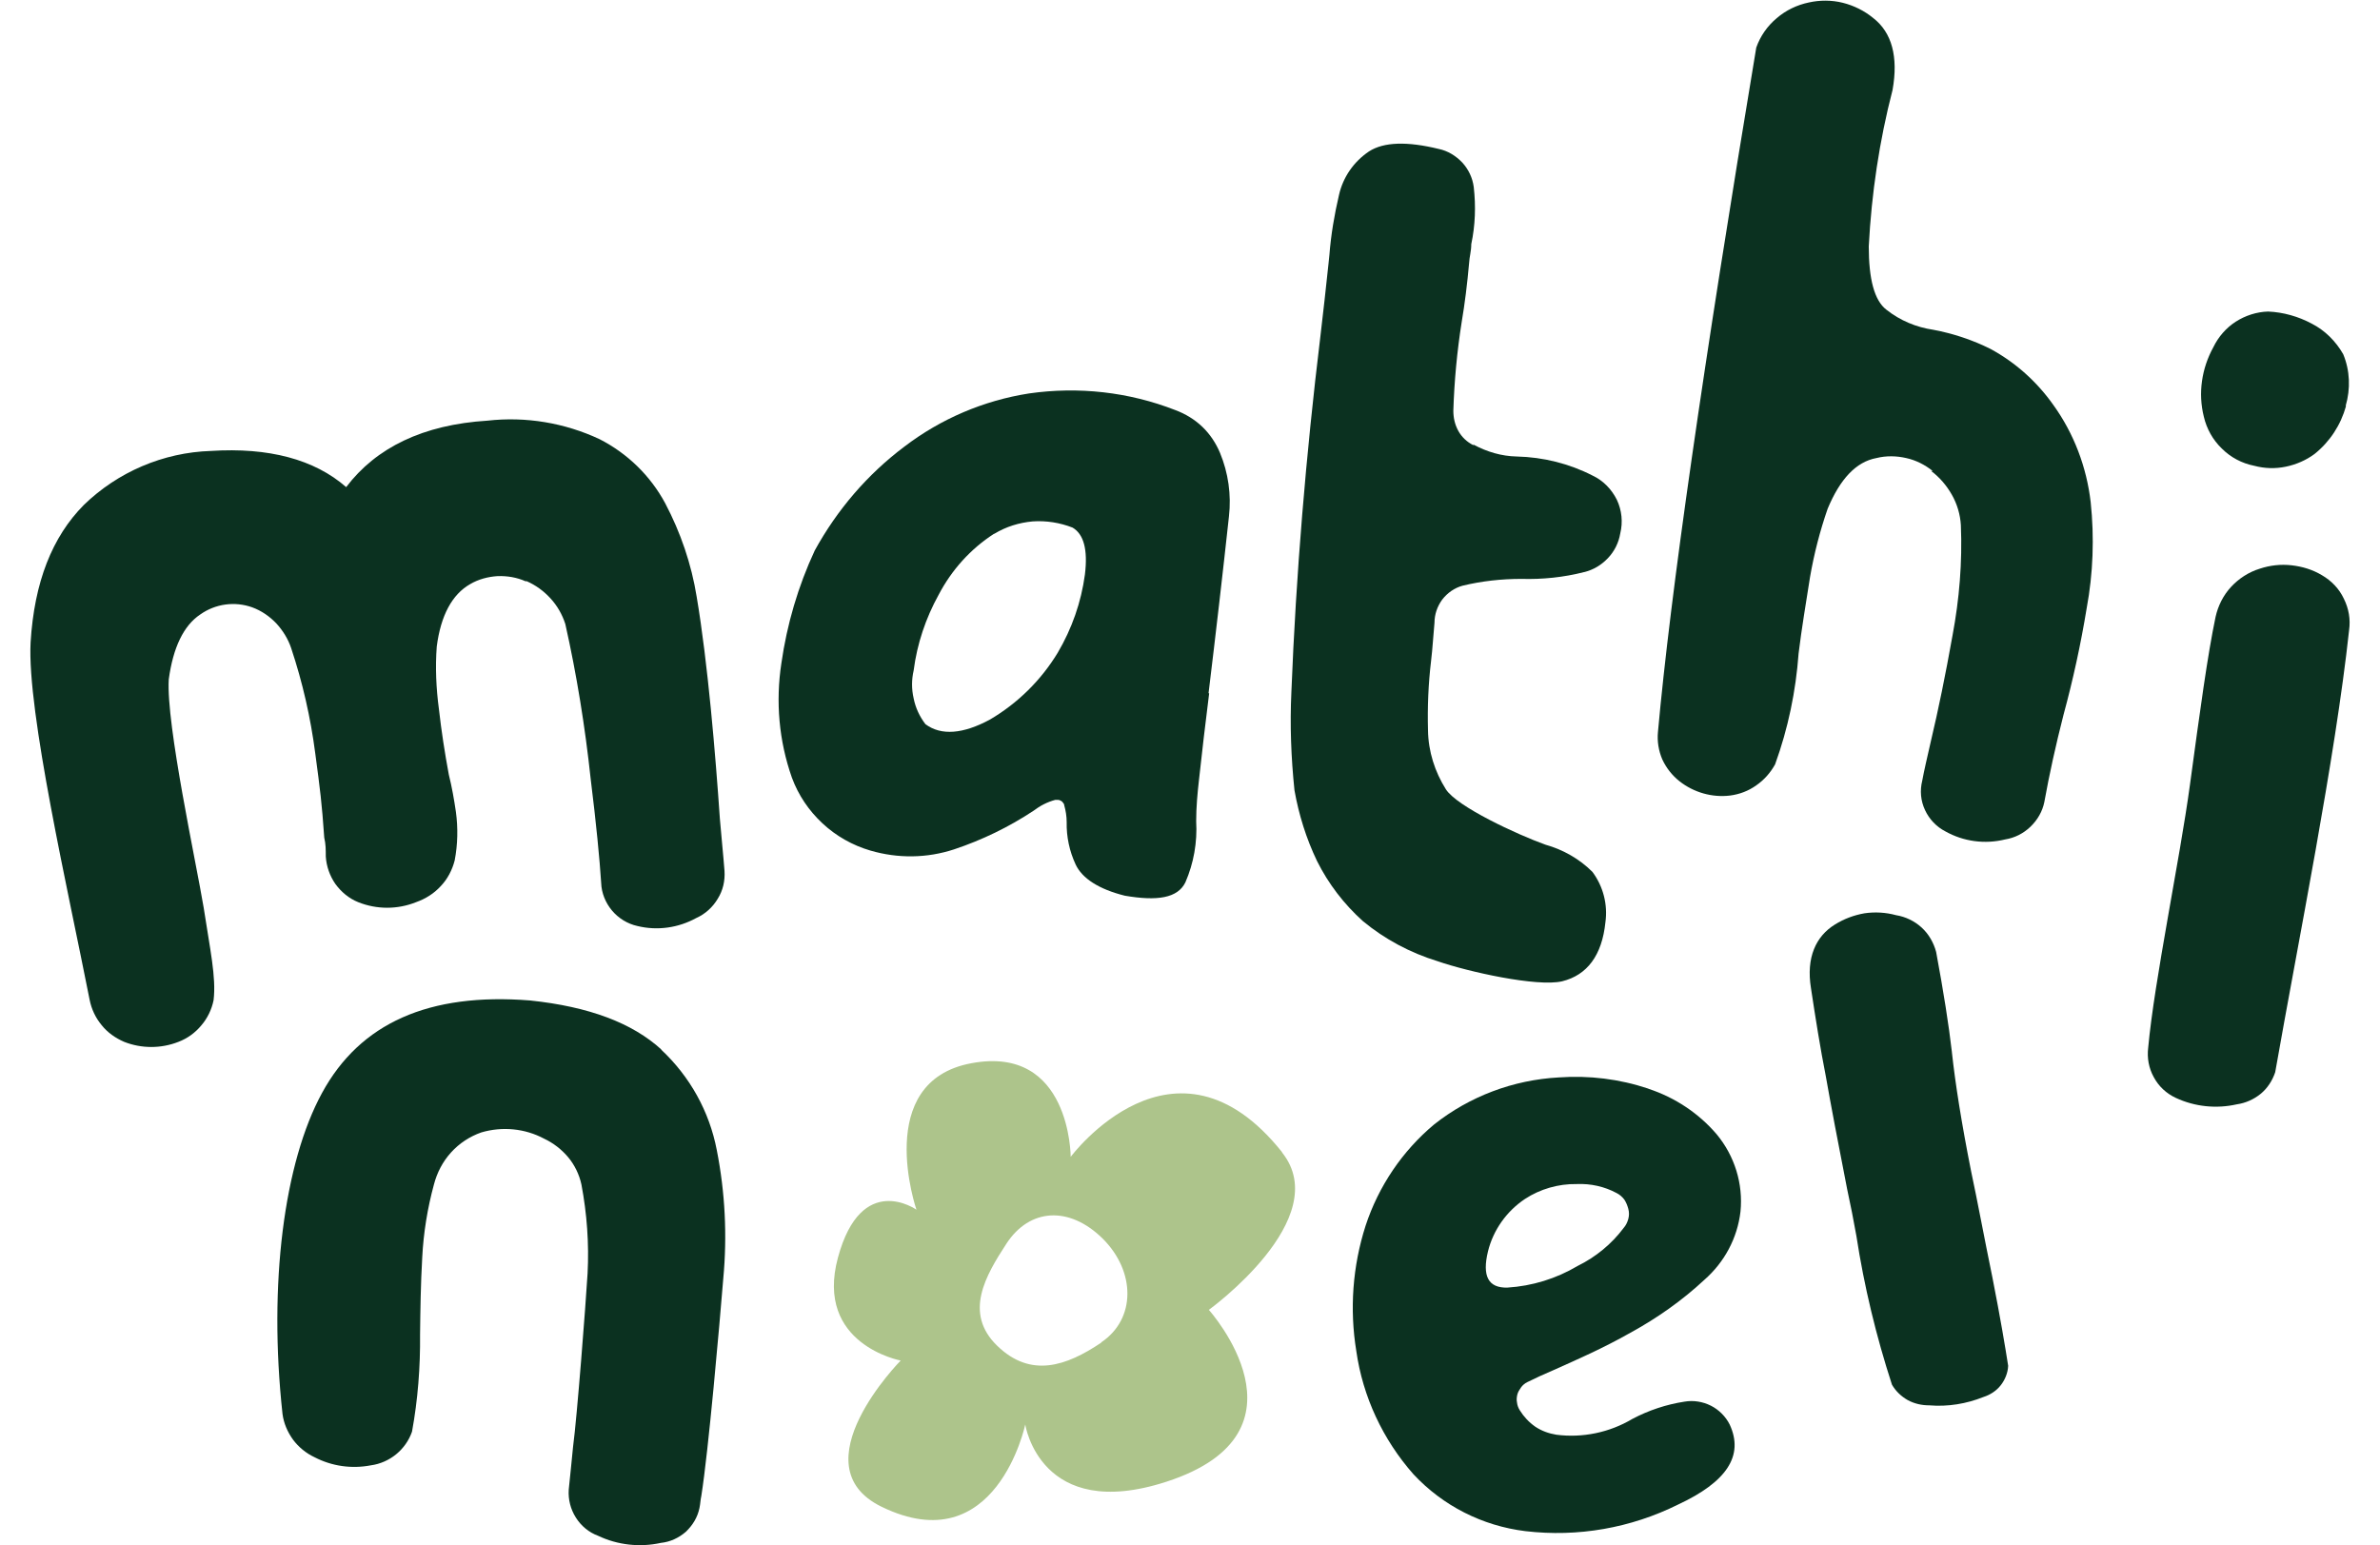
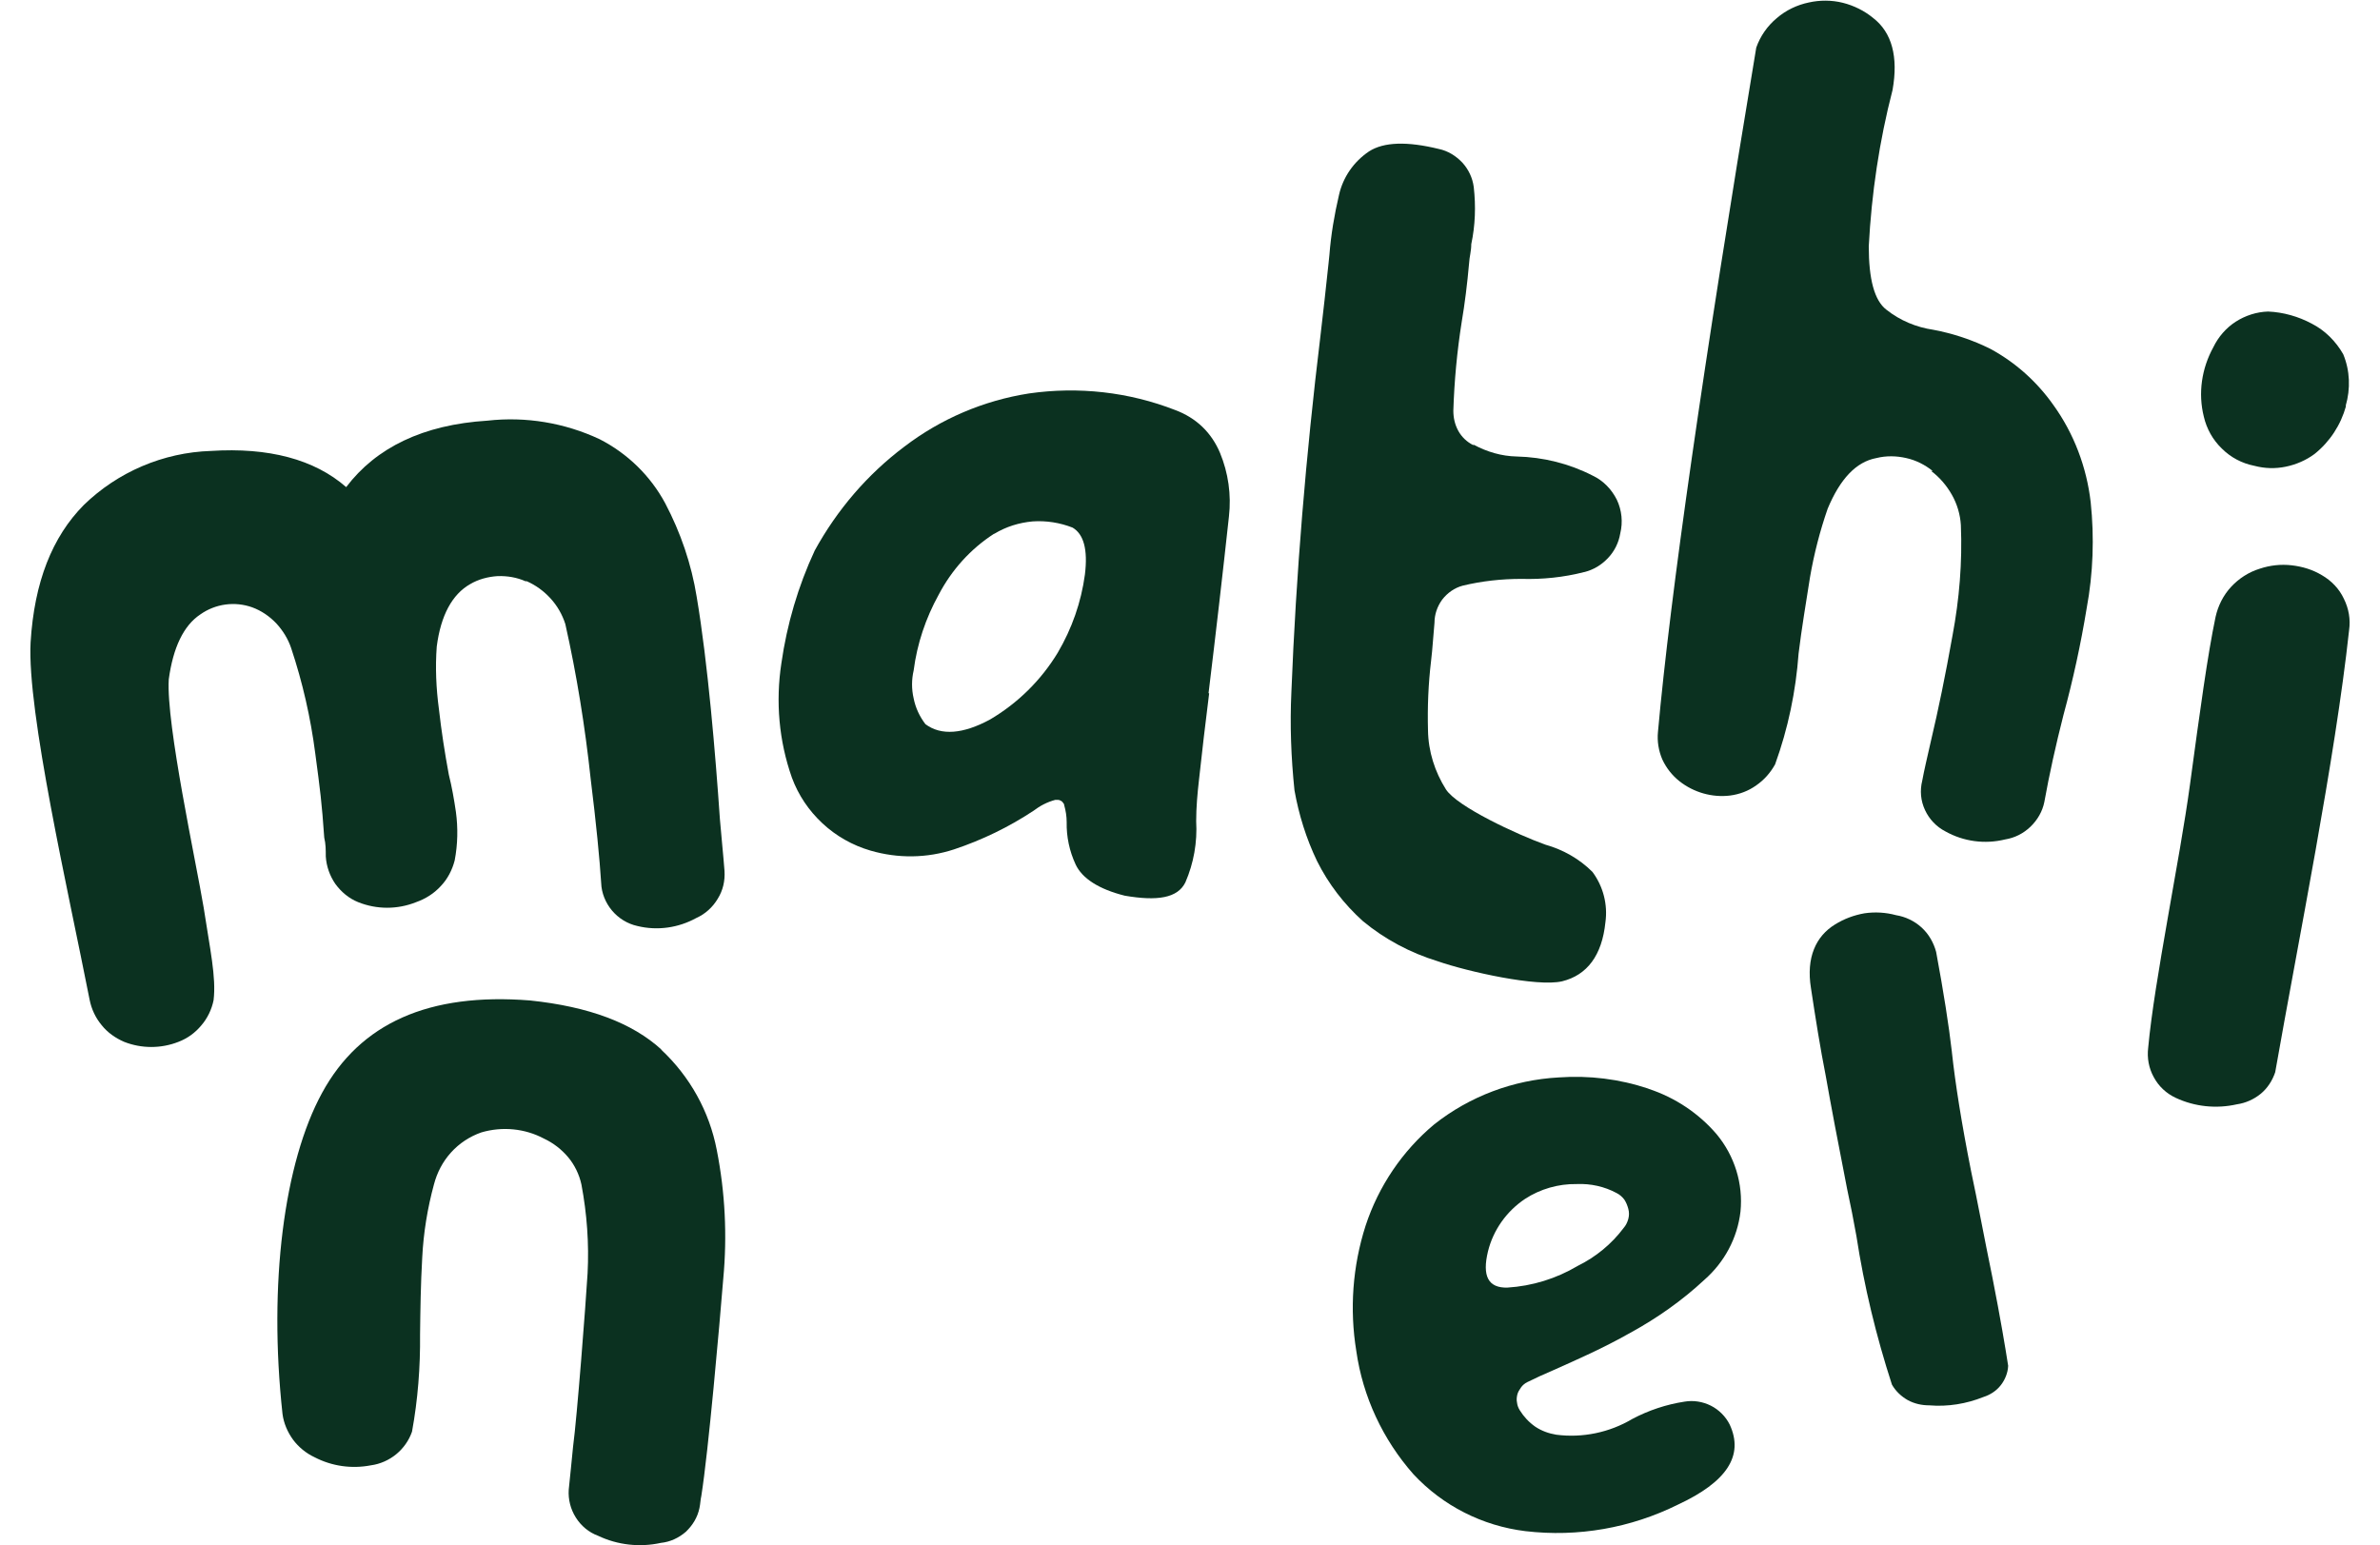
<svg xmlns="http://www.w3.org/2000/svg" id="Calque_1" data-name="Calque 1" viewBox="0 0 77 50">
  <defs>
    <style>
      .cls-1 {
        fill: #0b3120;
      }

      .cls-2 {
        fill: #adc48b;
      }
    </style>
  </defs>
  <path class="cls-1" d="M17.01,18.81c-.29-.13-.6-.18-.91-.17-.31.02-.62.1-.89.26-.58.33-.95,1.01-1.08,2.02-.05.67-.02,1.35.07,2.02.08.71.19,1.42.32,2.12.1.4.17.8.23,1.21.07.52.06,1.05-.04,1.57-.08.31-.23.6-.45.83-.22.24-.49.41-.8.52-.6.24-1.27.24-1.87,0-.3-.12-.55-.33-.74-.59-.18-.26-.29-.57-.31-.89,0-.21,0-.4-.05-.61-.08-1.15-.13-1.52-.29-2.72-.15-1.16-.41-2.3-.78-3.41-.1-.3-.27-.57-.48-.8-.22-.23-.48-.41-.78-.52-.28-.1-.58-.13-.87-.09-.29.04-.57.15-.81.32-.54.36-.88,1.07-1.02,2.1-.09,1.45.89,5.94,1.13,7.39.2,1.32.41,2.25.32,2.99-.06.3-.2.59-.4.82-.2.24-.45.42-.74.53-.56.22-1.19.22-1.75,0-.28-.12-.54-.3-.73-.54-.2-.24-.33-.52-.39-.82-.69-3.51-2.03-9.33-1.91-11.57.12-1.95.7-3.41,1.72-4.44,1.1-1.07,2.57-1.7,4.11-1.75,1.87-.12,3.35.27,4.38,1.17.97-1.28,2.49-2.02,4.57-2.15,1.24-.14,2.5.07,3.63.6.9.46,1.64,1.18,2.12,2.07.5.95.85,1.97,1.02,3.03.36,2.13.61,5.13.75,7.18.05.61.11,1.16.15,1.69.02.32-.05.63-.22.9-.16.27-.4.49-.69.62-.58.32-1.26.42-1.91.26-.32-.07-.61-.25-.82-.5-.21-.25-.34-.57-.35-.89-.05-.78-.16-1.92-.34-3.37-.18-1.68-.45-3.36-.82-5.01-.1-.31-.26-.59-.48-.83-.22-.24-.48-.43-.78-.56Z" />
  <path class="cls-1" d="M39.12,22.43c-.12.95-.23,1.89-.33,2.81-.05.44-.09.88-.09,1.33.04.68-.08,1.36-.35,1.98-.25.51-.91.61-1.96.43-.84-.21-1.38-.56-1.59-1.01-.2-.43-.3-.9-.29-1.37,0-.19-.03-.37-.08-.55,0-.03-.02-.06-.04-.08-.02-.03-.04-.05-.07-.06-.03-.02-.05-.03-.09-.03-.03,0-.06,0-.09,0-.26.07-.49.19-.7.35-.8.53-1.67.95-2.57,1.25-.88.29-1.82.3-2.71.04-.58-.17-1.11-.47-1.55-.88-.44-.41-.78-.91-.99-1.48-.42-1.19-.53-2.46-.34-3.7.18-1.26.54-2.49,1.08-3.65.72-1.31,1.7-2.46,2.9-3.36,1.18-.9,2.56-1.49,4.03-1.72,1.6-.23,3.23-.05,4.74.54.32.12.62.3.87.54.25.24.44.53.57.84.27.65.37,1.36.29,2.06-.2,1.84-.42,3.75-.66,5.72ZM32.16,17.27c-.76.49-1.37,1.17-1.79,1.97-.42.76-.7,1.59-.81,2.45-.07.3-.07.61,0,.91.06.3.19.58.38.83.51.38,1.22.32,2.09-.15.9-.53,1.65-1.27,2.19-2.16.46-.78.76-1.64.88-2.53.1-.81-.04-1.31-.4-1.52-.41-.16-.85-.23-1.29-.2-.44.04-.86.17-1.24.4Z" />
  <path class="cls-1" d="M47.68,14.39c.43.23.9.37,1.39.38.86.02,1.7.23,2.46.62.34.16.61.44.78.78.16.34.2.72.11,1.09-.05.3-.19.58-.4.8-.21.22-.47.38-.77.45-.66.17-1.35.24-2.03.22-.64,0-1.28.07-1.9.22-.26.07-.49.23-.66.45-.16.22-.25.48-.25.75-.04.41-.06.82-.11,1.23-.09.75-.12,1.5-.1,2.25.01.68.22,1.34.58,1.91.36.56,2.3,1.46,3.22,1.79.57.16,1.1.46,1.52.88.35.47.5,1.06.42,1.63-.11,1.07-.59,1.71-1.4,1.91-.81.19-3.05-.31-4.03-.65-.88-.27-1.71-.71-2.42-1.3-.61-.55-1.11-1.2-1.48-1.94-.35-.73-.59-1.5-.73-2.29-.11-1.06-.15-2.12-.1-3.18.15-3.81.47-7.65.94-11.52.09-.78.18-1.55.26-2.33l.03-.29c.05-.65.16-1.3.31-1.94.13-.58.48-1.08.97-1.41.48-.31,1.24-.33,2.26-.08.29.06.55.22.76.44.2.22.33.49.37.79.07.62.05,1.24-.08,1.85,0,.23-.06.41-.07.61-.06.68-.14,1.32-.24,1.91-.15.95-.24,1.91-.27,2.87,0,.23.05.45.16.65.11.2.28.36.48.46Z" />
  <path class="cls-1" d="M62.53,15.24c-.25-.2-.54-.35-.86-.42-.31-.07-.64-.08-.96,0-.66.12-1.18.68-1.58,1.64-.25.72-.44,1.46-.57,2.21-.13.83-.27,1.65-.37,2.47-.09,1.23-.34,2.43-.76,3.59-.15.27-.35.5-.61.68-.25.18-.54.29-.85.33-.58.07-1.17-.1-1.63-.46-.24-.19-.43-.43-.56-.71-.12-.28-.17-.59-.14-.89.4-4.44,1.46-11.82,3.18-22.14.13-.37.36-.7.66-.95.3-.26.66-.43,1.04-.51.36-.08.74-.08,1.1.01.36.09.7.26.98.49.61.47.82,1.26.63,2.33-.43,1.66-.68,3.35-.77,5.06,0,1.06.18,1.75.57,2.05.44.35.97.57,1.52.65.64.12,1.27.33,1.85.62.81.44,1.5,1.06,2.03,1.81.67.93,1.08,2.02,1.21,3.15.12,1.14.08,2.3-.13,3.43-.19,1.16-.44,2.31-.75,3.45-.25.98-.46,1.93-.62,2.82-.06.3-.22.58-.45.8-.23.22-.51.36-.82.41-.65.16-1.34.07-1.93-.26-.29-.15-.52-.39-.66-.69-.14-.3-.17-.63-.09-.95.06-.33.16-.75.28-1.28.24-1.01.47-2.13.7-3.42.22-1.17.32-2.37.27-3.57-.02-.34-.12-.68-.29-.98-.17-.3-.4-.57-.67-.77Z" />
  <path class="cls-1" d="M73.11,18.4c.33-.11.68-.15,1.03-.11.35.04.68.14.98.32.31.18.56.44.71.76.16.32.22.67.17,1.02-.45,4.17-1.64,10.03-2.39,14.3-.09.27-.25.52-.47.7-.22.18-.49.3-.77.34-.66.15-1.36.08-1.98-.21-.3-.14-.55-.37-.71-.67-.16-.29-.22-.62-.18-.95.2-2.18,1.02-6.07,1.35-8.5.33-2.43.57-4.2.83-5.44.08-.36.25-.7.5-.97.25-.27.57-.48.93-.59Z" />
  <path class="cls-1" d="M21.39,33.96c.93.87,1.56,2,1.8,3.25.27,1.37.34,2.77.21,4.16-.12,1.48-.48,5.59-.71,7.03-.03.13-.03.25-.06.39-.06.3-.22.56-.44.77-.23.2-.51.33-.81.36-.68.15-1.4.07-2.03-.23-.3-.11-.55-.32-.72-.59-.17-.27-.25-.58-.23-.9.05-.45.09-.91.14-1.39.13-.97.41-4.61.47-5.61.05-.96-.02-1.93-.2-2.88-.07-.32-.22-.63-.43-.88s-.48-.46-.78-.6c-.62-.33-1.35-.4-2.03-.2-.37.13-.71.35-.98.65s-.45.65-.55,1.03c-.21.77-.34,1.57-.38,2.37-.05.88-.06,1.69-.07,2.49.01,1.05-.07,2.1-.26,3.14-.1.29-.28.54-.51.73-.23.19-.52.32-.82.36-.62.12-1.26.03-1.82-.26-.28-.13-.52-.33-.7-.57-.18-.25-.3-.53-.34-.83-.46-4.21.05-8.14,1.28-10.39,1.23-2.26,3.46-3.25,6.73-2.99,1.91.2,3.31.73,4.25,1.59Z" />
  <path class="cls-1" d="M53.34,35.23c.85.28,1.62.79,2.2,1.47.58.7.86,1.6.77,2.5-.1.86-.52,1.64-1.17,2.21-.72.67-1.53,1.24-2.39,1.71-.9.51-1.71.86-2.4,1.17-.42.18-.72.32-.94.43-.08.04-.15.1-.2.17-.05.07-.1.15-.12.23-.02.09-.03.17-.01.26.01.09.04.17.09.25.13.21.3.39.5.53.21.14.44.22.68.26.85.11,1.72-.07,2.46-.51.53-.28,1.1-.47,1.69-.56.29-.05.59,0,.85.13.26.13.48.35.61.61.47,1.01-.1,1.86-1.67,2.59-1.53.76-3.24,1.06-4.94.86-1.39-.17-2.67-.82-3.62-1.84-.99-1.12-1.64-2.51-1.85-3.99-.22-1.35-.12-2.74.3-4.05.42-1.28,1.19-2.42,2.22-3.28,1.15-.91,2.56-1.44,4.03-1.52.98-.07,1.96.05,2.89.36ZM48.77,41.66c.8-.05,1.58-.29,2.27-.7.59-.29,1.1-.71,1.49-1.23.07-.08.12-.18.15-.29.03-.11.03-.22,0-.33s-.07-.21-.13-.3c-.07-.09-.15-.16-.25-.21-.39-.21-.84-.31-1.29-.29-.59-.01-1.18.16-1.67.48-.6.4-1.03,1.01-1.2,1.7-.19.79,0,1.19.64,1.17h-.02Z" />
  <path class="cls-1" d="M63.15,34.05c.11,1.01.31,2.28.62,3.84.21.98.42,2.13.69,3.44.26,1.32.42,2.28.51,2.86-.01.23-.1.45-.24.63-.14.18-.34.31-.56.38-.55.22-1.15.32-1.75.27-.24,0-.48-.05-.7-.17-.21-.12-.39-.29-.51-.5-.51-1.57-.9-3.18-1.15-4.81-.09-.51-.19-1.01-.3-1.52-.3-1.53-.53-2.74-.69-3.65-.18-.91-.33-1.86-.48-2.85-.16-.99.16-1.68.78-2.06.29-.18.61-.3.95-.36.34-.05.69-.03,1.02.06.31.05.6.19.83.4.23.21.39.49.47.79.24,1.29.41,2.37.51,3.24Z" />
-   <path class="cls-2" d="M41.48,37.28c-3.48-4.37-6.84.15-6.84.15,0,0,0-3.63-3.21-3.03-3.21.59-1.78,4.74-1.78,4.74,0,0-1.78-1.26-2.54,1.55-.76,2.81,2.03,3.33,2.03,3.33,0,0-3.35,3.4-.62,4.73,3.71,1.81,4.65-2.66,4.65-2.66,0,0,.48,3.18,4.57,1.85,4.93-1.6,1.37-5.56,1.37-5.56,0,0,4.08-2.95,2.37-5.09ZM35.63,43.44c-1.13.76-2.28,1.16-3.37.1-1.09-1.06-.37-2.27.3-3.3.75-1.15,2.03-1.23,3.11-.17,1.08,1.07,1.08,2.61-.04,3.36Z" />
-   <path class="cls-1" d="M75.9,13.14c-.17.61-.52,1.15-1.02,1.55-.27.2-.59.34-.93.41-.34.07-.68.06-1.02-.03-.4-.08-.76-.27-1.05-.56-.29-.28-.49-.64-.58-1.03-.19-.76-.07-1.56.31-2.25.16-.33.41-.62.72-.82.31-.2.68-.32,1.05-.33.49.02.98.16,1.41.39.43.22.78.57,1.02.99.22.53.24,1.12.08,1.67Z" />
+   <path class="cls-1" d="M75.9,13.14c-.17.61-.52,1.15-1.02,1.55-.27.2-.59.34-.93.41-.34.07-.68.06-1.02-.03-.4-.08-.76-.27-1.05-.56-.29-.28-.49-.64-.58-1.03-.19-.76-.07-1.56.31-2.25.16-.33.41-.62.72-.82.31-.2.68-.32,1.05-.33.49.02.98.16,1.41.39.43.22.78.57,1.02.99.22.53.24,1.12.08,1.67" />
</svg>